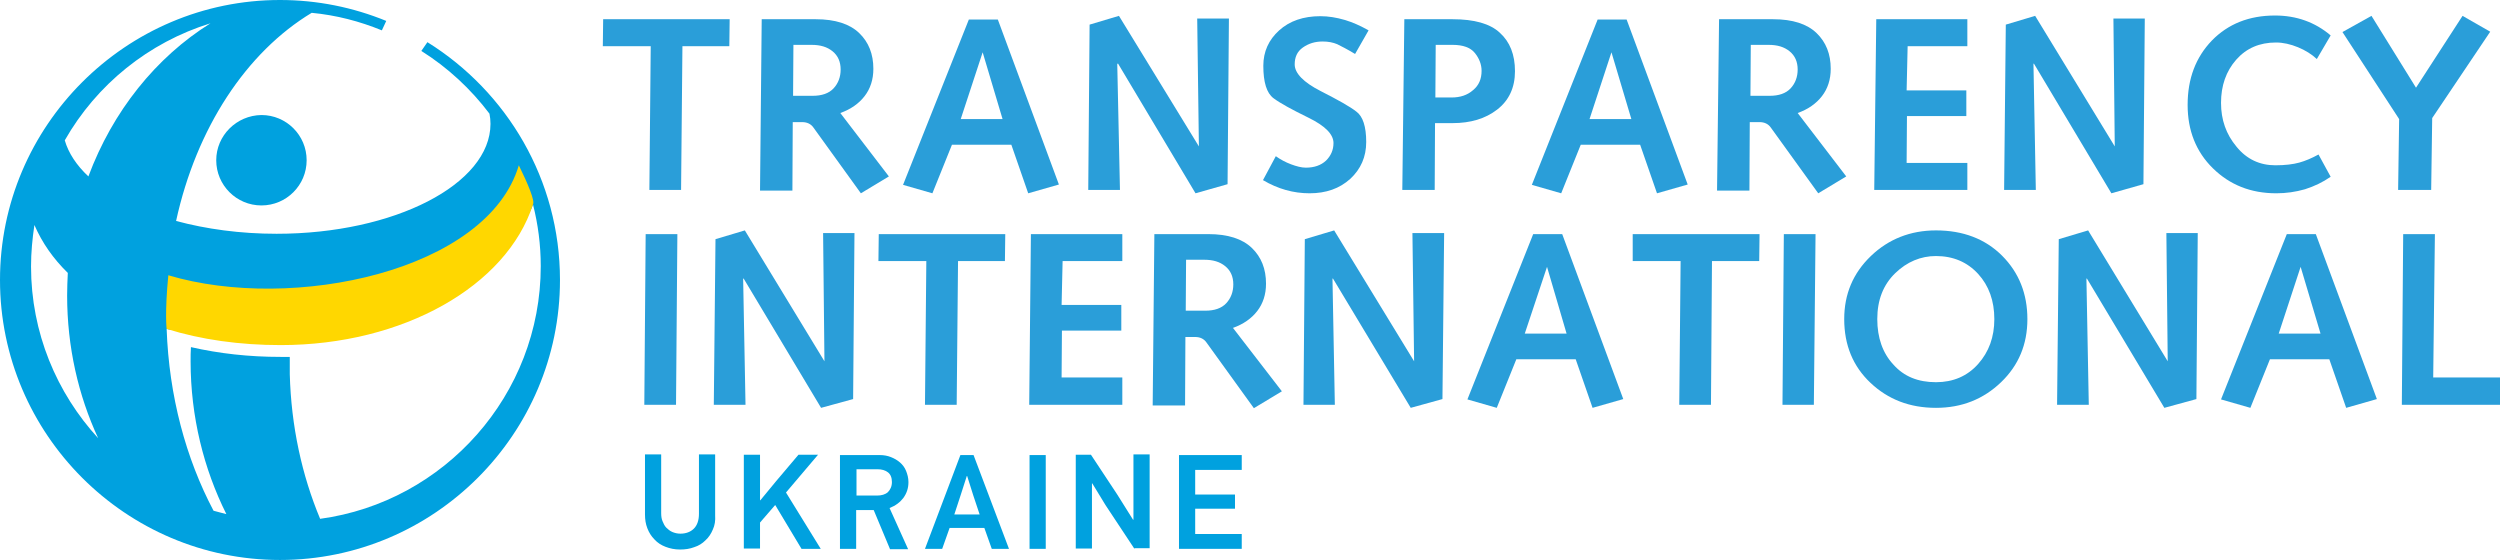
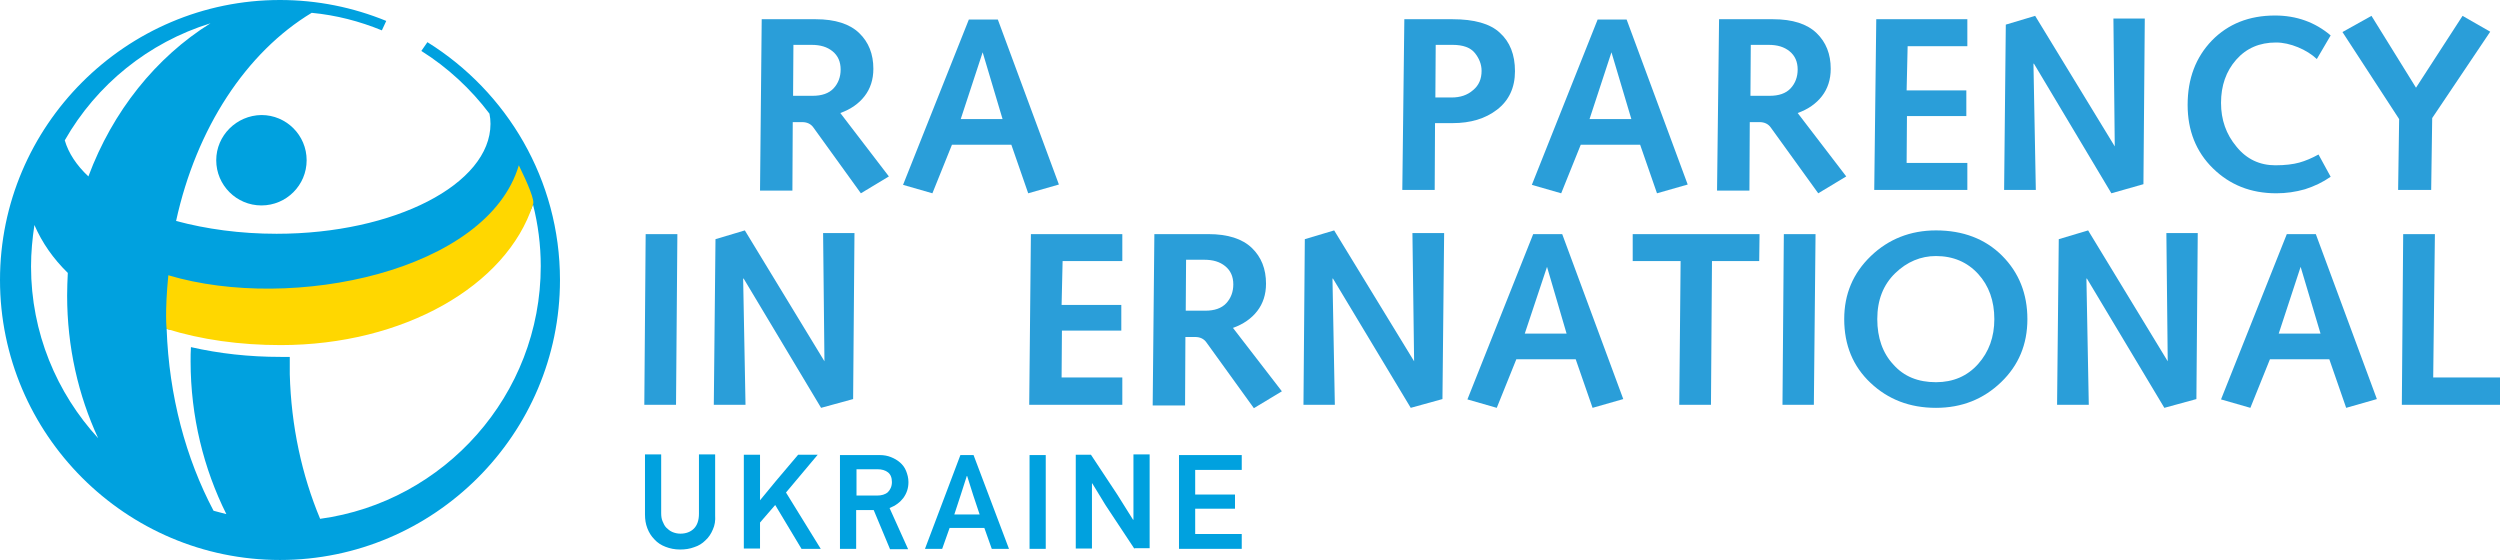
<svg xmlns="http://www.w3.org/2000/svg" version="1.1" id="Layer_1" x="0px" y="0px" viewBox="0 0 741.1 166" style="enable-background:new 0 0 741.1 166;" xml:space="preserve">
  <style type="text/css">
	.st0{fill:#2A9ED9;}
	.st1{fill-rule:evenodd;clip-rule:evenodd;fill:#00A1DF;}
	.st2{fill-rule:evenodd;clip-rule:evenodd;fill:#FFD700;}
	.st3{fill:#00A1DF;}
</style>
  <g>
-     <polygon class="st0" points="192.9,13.7 178.7,13.7 178.8,5.7 216.3,5.7 216.2,13.7 202.3,13.7 201.9,56.3 192.5,56.3  " />
    <path class="st0" d="M240.9,28.4c2.7,0,4.8-0.7,6.2-2.2c1.4-1.5,2.1-3.4,2.1-5.6c0-2.3-0.8-4.1-2.4-5.4c-1.6-1.3-3.6-1.9-6.2-1.9   h-5.4l-0.1,15.1H240.9z M225.8,5.7h16c5.8,0,10.1,1.4,12.9,4.1c2.8,2.7,4.2,6.2,4.2,10.6c0,3.2-0.9,5.9-2.6,8.1   c-1.7,2.2-4.1,3.9-7.2,5l14.4,18.8l-8.3,5l-14-19.4c-0.8-1.2-2-1.7-3.4-1.7H235l-0.1,20.3h-9.6L225.8,5.7z" />
    <path class="st0" d="M291.3,15.5l-6.5,19.8h12.4L291.3,15.5z M276.4,57.3l-8.7-2.5l19.5-49h8.6l18.1,48.9l-9.1,2.6l-5-14.4h-17.6   L276.4,57.3z" />
-     <polygon class="st0" points="323,7.3 331.7,4.7 355.4,43.4 354.9,5.5 364.3,5.5 363.9,54.6 354.4,57.3 331.4,18.8 331.2,19    332,56.3 322.6,56.3  " />
-     <path class="st0" d="M378.2,46.3c1.4,1,2.9,1.8,4.5,2.4c1.6,0.6,3.1,1,4.4,1c2.5,0,4.5-0.7,6-2.1c1.4-1.4,2.2-3.1,2.2-5.2   c0-2.6-2.5-5.1-7.4-7.5c-4.9-2.4-8.4-4.3-10.4-5.8c-2-1.5-3-4.7-3-9.6c0-4.2,1.6-7.7,4.7-10.5c3.1-2.8,7.2-4.2,12.2-4.2   c2.4,0,4.8,0.4,7.2,1.1c2.4,0.7,4.8,1.8,7.1,3.1l-4,7c-2.3-1.4-4.1-2.3-5.3-2.9c-1.2-0.5-2.6-0.8-4.3-0.8c-2.3,0-4.2,0.6-5.9,1.8   s-2.4,2.9-2.4,5c0,2.6,2.6,5.3,7.7,7.9c5.1,2.6,8.7,4.6,10.6,6.1c1.9,1.4,2.9,4.4,2.9,9c0,4.4-1.6,8-4.7,10.9   c-3.2,2.9-7.2,4.3-12.1,4.3c-4.8,0-9.4-1.3-13.8-3.9L378.2,46.3z" />
    <path class="st0" d="M430.3,28.9c2.6,0,4.7-0.7,6.4-2.2c1.7-1.4,2.5-3.3,2.5-5.7c0-1.9-0.7-3.7-2-5.3c-1.3-1.6-3.5-2.4-6.6-2.4h-5   l-0.1,15.6H430.3z M416.3,5.7h14.3c6.4,0,11.1,1.3,14,4c3,2.7,4.5,6.5,4.5,11.4c0,4.9-1.8,8.7-5.3,11.4c-3.5,2.7-7.9,4-13.2,4h-5.2   l-0.1,19.8h-9.6L416.3,5.7z" />
    <path class="st0" d="M477.7,15.5l-6.5,19.8h12.4L477.7,15.5z M462.8,57.3l-8.7-2.5l19.5-49h8.6l18.1,48.9l-9.1,2.6l-5-14.4h-17.6   L462.8,57.3z" />
    <path class="st0" d="M524.6,28.4c2.7,0,4.8-0.7,6.2-2.2c1.4-1.5,2.1-3.4,2.1-5.6c0-2.3-0.8-4.1-2.4-5.4c-1.6-1.3-3.6-1.9-6.2-1.9   H519l-0.1,15.1H524.6z M509.6,5.7h16c5.8,0,10.1,1.4,12.9,4.1c2.8,2.7,4.2,6.2,4.2,10.6c0,3.2-0.9,5.9-2.6,8.1   c-1.7,2.2-4.1,3.9-7.2,5l14.4,18.8l-8.3,5l-14-19.4c-0.8-1.2-2-1.7-3.4-1.7h-2.9l-0.1,20.3h-9.6L509.6,5.7z" />
    <polygon class="st0" points="556.2,5.7 583.2,5.7 583.2,13.7 565.5,13.7 565.2,26.8 582.9,26.8 582.9,34.4 565.3,34.4 565.2,48.3    583.2,48.3 583.2,56.3 555.6,56.3  " />
    <polygon class="st0" points="594.6,7.3 603.3,4.7 626.9,43.4 626.5,5.5 635.8,5.5 635.4,54.6 625.9,57.3 602.9,18.8 602.8,19    603.5,56.3 594.1,56.3  " />
    <path class="st0" d="M690.9,52.4c-2.3,1.6-4.8,2.8-7.6,3.7c-2.8,0.8-5.6,1.2-8.5,1.2c-7.6,0-13.8-2.5-18.8-7.4   c-5-4.9-7.5-11.2-7.5-18.8c0-7.8,2.4-14.1,7.2-19.1c4.8-4.9,11-7.4,18.7-7.4c6.4,0,11.9,2,16.5,5.9l-4.1,7   c-1.5-1.4-3.4-2.6-5.6-3.5s-4.4-1.4-6.5-1.4c-4.9,0-8.8,1.7-11.8,5.1c-3,3.4-4.5,7.7-4.5,12.8c0,5,1.5,9.3,4.6,13   c3,3.7,6.9,5.5,11.5,5.5c2.9,0,5.3-0.3,7.1-0.8c1.8-0.5,3.7-1.3,5.7-2.4L690.9,52.4z" />
    <polygon class="st0" points="711.2,35.3 694.4,9.5 703,4.7 716.2,26 730,4.7 738.2,9.4 721,35 720.7,56.3 710.9,56.3  " />
    <polygon class="st0" points="191.4,69.4 200.8,69.4 200.4,120 191,120  " />
    <polygon class="st0" points="212.1,70.9 220.8,68.3 244.4,107.1 244,69.1 253.3,69.1 252.9,118.3 243.4,120.9 220.4,82.5    220.3,82.7 221,120 211.6,120  " />
-     <polygon class="st0" points="274.6,77.4 260.4,77.4 260.5,69.4 298,69.4 297.9,77.4 284,77.4 283.6,120 274.2,120  " />
    <polygon class="st0" points="305.6,69.4 332.7,69.4 332.7,77.4 315,77.4 314.7,90.4 332.4,90.4 332.4,98 314.8,98 314.7,111.9    332.7,111.9 332.7,120 305.1,120  " />
    <path class="st0" d="M357.3,92.1c2.7,0,4.8-0.7,6.2-2.2c1.4-1.5,2.1-3.4,2.1-5.6c0-2.3-0.8-4.1-2.4-5.4c-1.6-1.3-3.6-1.9-6.2-1.9   h-5.4l-0.1,15.1H357.3z M342.2,69.4h16c5.8,0,10.1,1.4,12.9,4.1c2.8,2.7,4.2,6.2,4.2,10.6c0,3.2-0.9,5.9-2.6,8.1   c-1.7,2.2-4.1,3.9-7.2,5L380,116l-8.3,5l-14-19.4c-0.8-1.2-2-1.7-3.4-1.7h-2.9l-0.1,20.3h-9.6L342.2,69.4z" />
    <polygon class="st0" points="386.8,70.9 395.5,68.3 419.2,107.1 418.7,69.1 428.1,69.1 427.6,118.3 418.2,120.9 395.1,82.5    395,82.7 395.7,120 386.4,120  " />
    <path class="st0" d="M458.6,79.1L452,98.9h12.4L458.6,79.1z M443.7,120.9l-8.7-2.5l19.5-49h8.6l18.1,48.9l-9.1,2.6l-5-14.4h-17.6   L443.7,120.9z" />
    <polygon class="st0" points="498.2,77.4 484,77.4 484,69.4 521.6,69.4 521.5,77.4 507.5,77.4 507.2,120 497.8,120  " />
    <polygon class="st0" points="528.8,69.4 538.2,69.4 537.7,120 528.4,120  " />
    <path class="st0" d="M573.9,113.3c5.1,0,9.3-1.8,12.5-5.4c3.2-3.6,4.8-8,4.8-13.3c0-5.4-1.6-9.9-4.8-13.4   c-3.2-3.5-7.4-5.3-12.5-5.3c-4.5,0-8.6,1.7-12.1,5.1c-3.5,3.4-5.3,7.9-5.3,13.6c0,5.5,1.6,10.1,4.8,13.5   C564.4,111.6,568.6,113.3,573.9,113.3 M573.9,68.3c8,0,14.6,2.5,19.6,7.5c5,5,7.5,11.3,7.5,18.8c0,7.5-2.6,13.7-7.8,18.7   c-5.2,5-11.6,7.6-19.3,7.6c-7.8,0-14.2-2.5-19.4-7.4c-5.2-4.9-7.8-11.2-7.8-18.9c0-7.4,2.6-13.6,7.9-18.7   C559.8,70.9,566.3,68.3,573.9,68.3" />
    <polygon class="st0" points="610.3,70.9 619,68.3 642.6,107.1 642.2,69.1 651.5,69.1 651.1,118.3 641.6,120.9 618.6,82.5    618.5,82.7 619.2,120 609.8,120  " />
    <path class="st0" d="M682,79.1l-6.5,19.8h12.4L682,79.1z M667.1,120.9l-8.7-2.5l19.5-49h8.6l18.1,48.9l-9.1,2.6l-5-14.4h-17.6   L667.1,120.9z" />
    <polygon class="st0" points="712.4,69.4 721.8,69.4 721.3,111.9 741.1,111.9 741.1,120 712,120  " />
  </g>
  <path class="st1" d="M126.7,12.5l-1.8,2.6c7.8,4.9,14.7,11.3,20.2,18.6c0.2,1,0.3,2,0.3,3c0,17.9-28.5,32.6-63.4,32.6  c-10.8,0-20.9-1.4-29.8-3.8c6-27.5,20.8-50,40.2-61.7c7.3,0.7,14.2,2.5,20.8,5.2l1.3-2.8C104.7,2.2,94.1,0,83,0C37.3,0,0,37.3,0,83  c0,45.7,37.3,83,83,83c45.7,0,83-37.3,83-83C166,53.3,150.3,27.2,126.7,12.5z M9.2,79c0-4.2,0.4-8.3,1-12.3c2.3,5.3,5.6,10,9.9,14.2  c-0.1,2.2-0.2,4.5-0.2,6.7c0,15.2,3.3,29.6,9.2,42.3C16.8,116.5,9.2,98.6,9.2,79z M26.2,52.3c-3.5-3.3-5.9-6.9-7-10.7  C28.6,25.1,44,12.6,62.4,6.9C46.2,17,33.4,33,26.2,52.3z M94.9,153.8c-5.4-12.9-8.6-27.5-9-42.9c0-1.7,0-3.4,0-5.1  c-0.9,0-1.8,0-2.7,0c-9.4,0-18.3-1-26.6-2.9c-0.1,1.4-0.1,2.8-0.1,4.2c0,16.4,3.9,31.9,10.6,45.3c-1.3-0.3-2.6-0.7-3.8-1  c-8.2-15.5-13.2-34-13.9-53.9c10.2,3.2,101.1-13.1,108.6-36.9c1.5,5.9,2.3,12,2.3,18.3C160.3,117.1,131.7,148.8,94.9,153.8z" />
  <path class="st1" d="M64.1,47.5c0,7.4,6,13.4,13.4,13.4c7.4,0,13.4-6,13.4-13.4c0-7.4-6-13.4-13.4-13.4  C70.1,34.2,64.1,40.2,64.1,47.5z" />
  <path class="st2" d="M49.9,81.6c-1.1,11.1-0.5,16.1-0.5,15.9c10.2,3.2,21.7,4.8,33.8,4.8c36.3,0,67-17.5,74.8-41.7  c0.6-1.1-1.5-6.1-4.2-11.6C144.5,80.4,86.7,92.6,49.9,81.6z" />
  <g>
    <path class="st3" d="M211.3,157c-0.5,1.2-1.2,2.3-2.2,3.2c-0.9,0.9-2,1.6-3.3,2c-1.3,0.5-2.7,0.7-4.2,0.7c-1.6,0-3-0.3-4.3-0.8   c-1.3-0.5-2.4-1.2-3.3-2.2c-0.9-0.9-1.6-2-2.1-3.3c-0.5-1.3-0.7-2.6-0.7-4.1v-17.8h4.8v17.4c0,0.9,0.1,1.7,0.4,2.4   c0.3,0.7,0.6,1.4,1.1,1.9c0.5,0.5,1.1,1,1.8,1.3c0.7,0.3,1.5,0.5,2.4,0.5c1.6,0,3-0.5,4-1.5s1.5-2.5,1.5-4.4v-17.6h4.8v18   C212.1,154.4,211.9,155.7,211.3,157z" />
-     <path class="st3" d="M237.6,162.7l-7.8-13l-4.5,5.2v7.7h-4.8v-27.8h4.8v13.5l0.1,0l4.7-5.7l6.6-7.8h5.8L233,146l10.3,16.7H237.6z" />
+     <path class="st3" d="M237.6,162.7l-7.8-13l-4.5,5.2v7.7h-4.8v-27.8h4.8v13.5l4.7-5.7l6.6-7.8h5.8L233,146l10.3,16.7H237.6z" />
    <path class="st3" d="M263.8,162.7l-4.8-11.5h-5.2v11.5H249v-27.8h11.8c1.2,0,2.3,0.2,3.3,0.6c1,0.4,1.9,0.9,2.7,1.6   c0.8,0.7,1.4,1.5,1.8,2.5s0.7,2.1,0.7,3.3c0,1.8-0.5,3.3-1.5,4.7c-1,1.3-2.3,2.3-4.1,3l5.5,12.2H263.8z M264.4,142.9   c0-1.3-0.4-2.3-1.2-2.9c-0.8-0.6-1.8-0.9-3.1-0.9h-6.2v7.8h6.1c1.3,0,2.4-0.3,3.2-1C263.9,145.2,264.4,144.2,264.4,142.9z" />
    <path class="st3" d="M294,162.7l-2.2-6.2h-10.3l-2.2,6.2h-5.1l10.5-27.8h3.9l10.5,27.8H294z M288.5,146.8l-1.8-5.7h-0.1l-1.8,5.6   l-1.9,5.8h7.5L288.5,146.8z" />
    <path class="st3" d="M305.2,162.7v-27.8h4.8v27.8H305.2z" />
    <path class="st3" d="M336.3,162.7l-8.6-13l-3.9-6.4l-0.1,0v19.3h-4.8v-27.8h4.5l7.8,11.8l4.7,7.5l0.1-0.1v-19.3h4.8v27.8H336.3z" />
    <path class="st3" d="M349.5,162.7v-27.8h18.6v4.4h-13.8v7.3h11.8v4.2h-11.8v7.5h13.8v4.4H349.5z" />
  </g>
</svg>